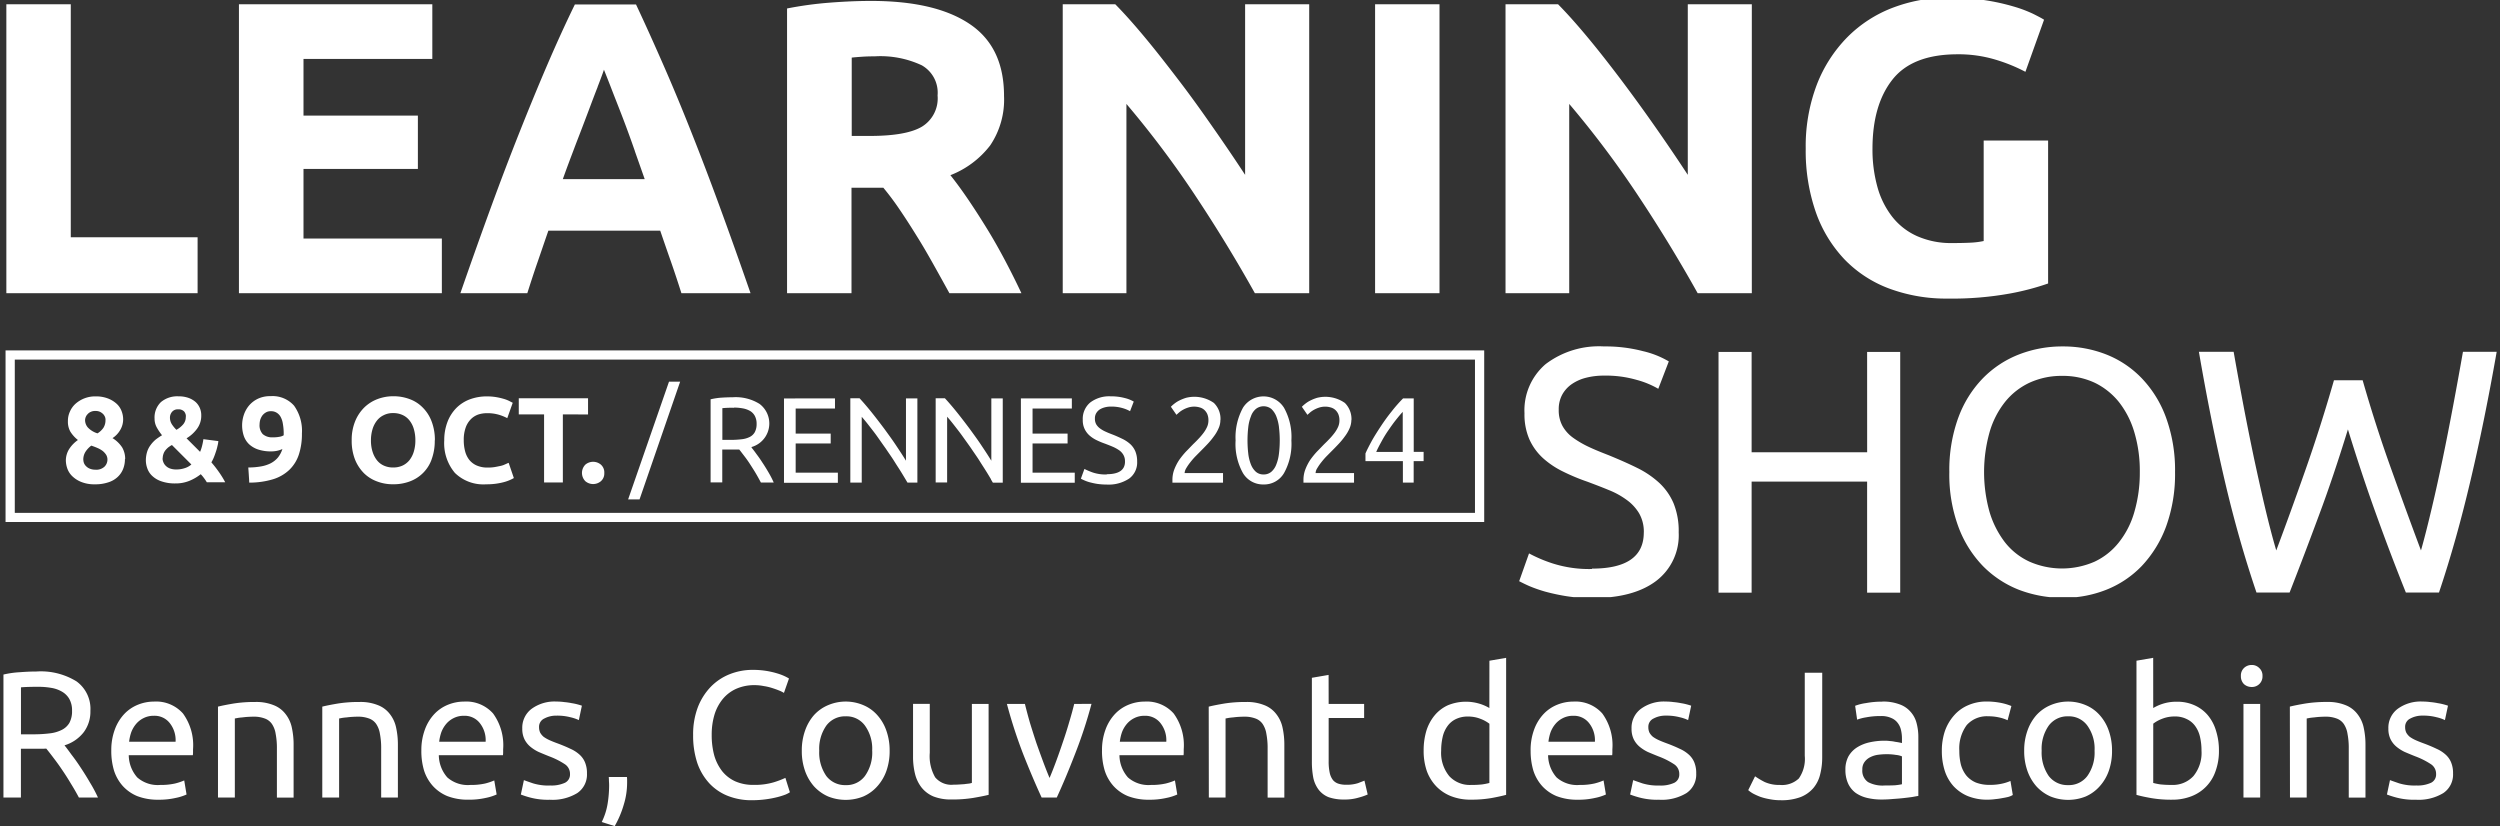
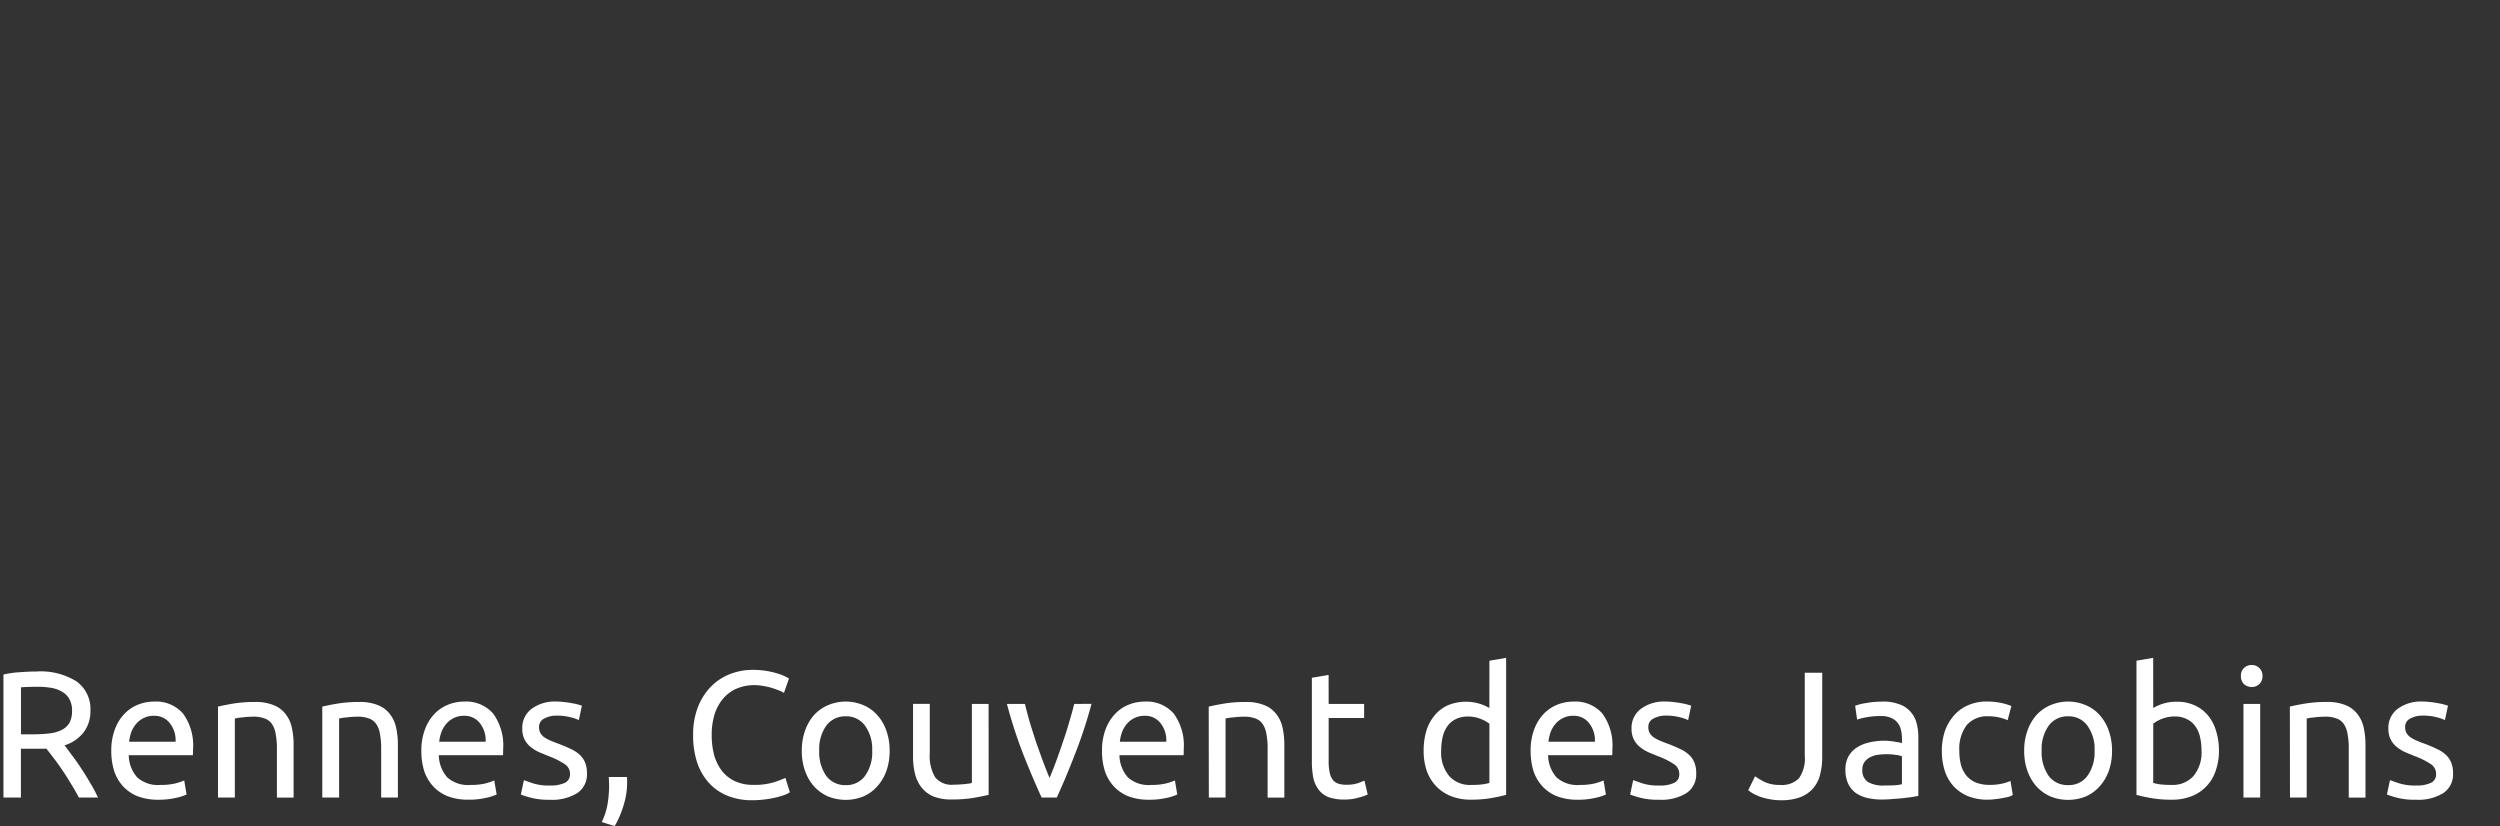
<svg xmlns="http://www.w3.org/2000/svg" width="314" height="103.766" viewBox="0 0 314 103.766">
  <rect x="0" y="0" width="314" height="103.766" fill="#333333" stroke="none" />
  <defs>
    <clipPath id="clip-path">
      <rect id="Rectangle_1" data-name="Rectangle 1" width="314" height="75" transform="translate(-0.433 0.302)" fill="#fff" />
    </clipPath>
  </defs>
  <g id="Groupe_2" data-name="Groupe 2" transform="translate(-77.567 505.698)">
    <g id="LS2024_logo_violet" transform="translate(78 -506)" clip-path="url(#clip-path)">
-       <path id="Tracé_1" data-name="Tracé 1" d="M246.136,7.12q-5.663,0-8.171,3.167t-2.517,8.663a17.53,17.53,0,0,0,.621,4.838,10.7,10.7,0,0,0,1.864,3.745,8.208,8.208,0,0,0,3.12,2.427,10.525,10.525,0,0,0,4.364.87c.892,0,1.672-.016,2.309-.048a9.89,9.89,0,0,0,1.688-.209V17.954h8.092V35.907a31.941,31.941,0,0,1-4.667,1.237,40.834,40.834,0,0,1-7.933.659,20.542,20.542,0,0,1-7.343-1.254,15.156,15.156,0,0,1-5.625-3.665,16.57,16.57,0,0,1-3.6-5.915,23.486,23.486,0,0,1-1.276-8A21.746,21.746,0,0,1,228.47,10.9a17.43,17.43,0,0,1,3.839-5.947,16.129,16.129,0,0,1,5.734-3.7A19.6,19.6,0,0,1,245.068,0a28.44,28.44,0,0,1,4.587.337,26.956,26.956,0,0,1,3.537.787,16.22,16.22,0,0,1,2.435.916c.638.321,1.1.562,1.37.739l-2.341,6.542a20.974,20.974,0,0,0-3.807-1.543,16.128,16.128,0,0,0-4.7-.659ZM109.662.418c5.4,0,9.525.964,12.409,2.909s4.3,4.95,4.3,9.033a10.27,10.27,0,0,1-1.737,6.2,11.585,11.585,0,0,1-5,3.745c.732.916,1.481,1.945,2.277,3.118s1.577,2.395,2.358,3.665,1.529,2.6,2.262,3.986,1.4,2.732,2.023,4.05h-9.046q-.979-1.784-2.006-3.617c-.685-1.222-1.37-2.411-2.088-3.552C114.7,28.8,114,27.709,113.3,26.681a34.851,34.851,0,0,0-2.088-2.8h-4V37.129H99.118V1.366A45.488,45.488,0,0,1,104.6.626C106.476.482,108.164.418,109.662.418Zm.478,6.959q-.884,0-1.577.048c-.464.032-.908.064-1.322.112v9.838h2.278c3.042,0,5.225-.386,6.531-1.16a4.16,4.16,0,0,0,1.974-3.922A3.948,3.948,0,0,0,116.033,8.5a12.253,12.253,0,0,0-5.894-1.123ZM25.083,30.1v7.024H1.062V.835H9.154V30.1Zm5.192,7.024V.835H54.564V7.7H38.383v7.12H52.75v6.7H38.383v8.744H55.761v6.863Zm54.284-3.89c.464,1.334.892,2.636,1.29,3.89H94.53Q92.5,31.272,90.676,26.3c-1.211-3.311-2.405-6.445-3.569-9.371q-1.744-4.412-3.472-8.358c-1.147-2.62-2.309-5.208-3.488-7.712H72.469c-1.226,2.507-2.389,5.079-3.52,7.712S66.672,14,65.509,16.925s-2.358,6.06-3.568,9.371-2.5,6.928-3.855,10.833h8.408c.4-1.254.812-2.54,1.276-3.874q.295-.852.584-1.7h0q.391-1.145.785-2.28H83.188q.5,1.463,1.01,2.932h0ZM75.331,11.191h0c.348-.9.612-1.6.786-2.125V9.05c.207.514.493,1.237.844,2.138q.317.829.7,1.8l.527,1.349c.464,1.189.956,2.507,1.465,3.938l.351,1,0,.01,0,.012c.4,1.128.807,2.289,1.234,3.5H70.956c.481-1.357.972-2.654,1.446-3.9v-.008q.116-.3.224-.591c.558-1.431,1.051-2.732,1.5-3.922s.845-2.251,1.2-3.15ZM150.36,24.818q4.038,6.076,7.518,12.312H164.7V.835H156.65V22.261q-1.863-2.845-4-5.9c-1.418-2.041-2.835-4.019-4.285-5.915s-2.851-3.7-4.237-5.369-2.645-3.086-3.791-4.244h-6.594V37.129h8V13.354a122.44,122.44,0,0,1,8.619,11.464ZM172.975.835h8.091V37.129h-8.091Zm33,23.983q4.038,6.076,7.518,12.312h6.8V.835h-8.043V22.261q-1.864-2.845-4-5.9t-4.285-5.915c-1.434-1.9-2.835-3.7-4.222-5.369s-2.644-3.086-3.791-4.244h-6.594V37.129h8V13.354a122.346,122.346,0,0,1,8.617,11.464Zm.749,42.37c0,3.022-2.182,4.532-6.514,4.532l.016.048a15.09,15.09,0,0,1-4.922-.691,17.819,17.819,0,0,1-2.994-1.269L191.071,73.3l.065.032.058.03.013.006h0c.3.153.688.348,1.17.558a17.982,17.982,0,0,0,1.991.691,25.6,25.6,0,0,0,2.627.562,20.1,20.1,0,0,0,3.233.241q5.184,0,8.028-2.137a7.191,7.191,0,0,0,2.851-6.108,9.225,9.225,0,0,0-.638-3.649,7.522,7.522,0,0,0-1.816-2.588,11.666,11.666,0,0,0-2.787-1.881c-1.067-.531-2.246-1.044-3.537-1.575-.908-.354-1.752-.691-2.5-1.044a12.311,12.311,0,0,1-1.991-1.16,4.577,4.577,0,0,1-1.319-1.464,4.085,4.085,0,0,1-.478-2.057,3.791,3.791,0,0,1,.446-1.9,3.924,3.924,0,0,1,1.226-1.334,5.576,5.576,0,0,1,1.8-.787,8.944,8.944,0,0,1,2.23-.257,13.884,13.884,0,0,1,4.125.546,11.08,11.08,0,0,1,2.676,1.109l1.322-3.44a11.393,11.393,0,0,0-3.233-1.286,18.588,18.588,0,0,0-4.906-.595,11.075,11.075,0,0,0-7.327,2.218,7.624,7.624,0,0,0-2.66,6.188,7.81,7.81,0,0,0,.621,3.279,7.215,7.215,0,0,0,1.688,2.331,10.808,10.808,0,0,0,2.532,1.7,25.607,25.607,0,0,0,3.09,1.286c.94.354,1.832.691,2.676,1.044A10.055,10.055,0,0,1,204.59,63.1a5.643,5.643,0,0,1,1.561,1.7,4.652,4.652,0,0,1,.577,2.38Zm28.05-22.68h4.157V74.742h-4.157V60.789H220.267V74.741h-4.157V44.507h4.157v12.6h14.511Zm11.453,8.246A19.255,19.255,0,0,0,245.1,59.6a18.917,18.917,0,0,0,1.131,6.848,14.182,14.182,0,0,0,3.09,4.95,13.018,13.018,0,0,0,4.54,2.989,15.5,15.5,0,0,0,5.509,1,14.533,14.533,0,0,0,5.415-1,12.628,12.628,0,0,0,4.476-2.989,14.6,14.6,0,0,0,3.058-4.95A19.272,19.272,0,0,0,273.45,59.6a19.269,19.269,0,0,0-1.131-6.847,14.12,14.12,0,0,0-3.058-4.95,12.562,12.562,0,0,0-4.475-2.99,14.746,14.746,0,0,0-5.415-1,14.98,14.98,0,0,0-5.509,1,12.873,12.873,0,0,0-4.54,2.99,13.957,13.957,0,0,0-3.09,4.948ZM250.15,64.6a18.583,18.583,0,0,1,0-10,10.983,10.983,0,0,1,1.943-3.809,8.621,8.621,0,0,1,3.09-2.427,9.621,9.621,0,0,1,4.093-.852,9.426,9.426,0,0,1,4.062.852,8.826,8.826,0,0,1,3.058,2.427,11.268,11.268,0,0,1,1.943,3.809,17,17,0,0,1,.685,5,17.561,17.561,0,0,1-.685,5,10.936,10.936,0,0,1-1.945,3.824,8.47,8.47,0,0,1-3.058,2.427,10.186,10.186,0,0,1-8.155,0,8.35,8.35,0,0,1-3.088-2.427A11.819,11.819,0,0,1,250.15,64.6Zm45.013-10.368c-1.2,3.89-2.405,7.507-3.648,10.818q-1.839,4.967-3.679,9.676h-4.157q-2.269-6.678-4-14.1t-3.233-16.137h4.364q.6,3.4,1.243,6.8c.43,2.266.876,4.469,1.322,6.606.464,2.138.908,4.179,1.37,6.124s.924,3.745,1.418,5.417q1.721-4.581,3.648-10.062t3.6-11.315h3.6q1.672,5.835,3.648,11.315,1.959,5.473,3.679,10.062c.464-1.624.908-3.421,1.37-5.369s.908-3.986,1.353-6.124.876-4.34,1.306-6.622.844-4.565,1.243-6.831h4.237q-1.529,8.728-3.282,16.137c-1.163,4.951-2.469,9.645-3.966,14.1h-4.157q-1.887-4.7-3.679-9.676c-1.2-3.313-2.406-6.93-3.6-10.82ZM1.541,44.315H.961V65.866H186.68V44.315Zm.58,20.4V45.469h183.4V64.714ZM15.956,57.96a3.276,3.276,0,0,1-.239,1.27,2.752,2.752,0,0,1-.7,1,3.015,3.015,0,0,1-1.179.66,5.017,5.017,0,0,1-1.624.241,4.424,4.424,0,0,1-1.768-.306,3.473,3.473,0,0,1-1.131-.739,2.513,2.513,0,0,1-.605-.964,3.178,3.178,0,0,1-.174-.964A2.7,2.7,0,0,1,9,56.627a4.14,4.14,0,0,1,1.051-1.061,4.108,4.108,0,0,1-.956-1.061,2.542,2.542,0,0,1-.3-1.334A2.732,2.732,0,0,1,9.044,52a2.836,2.836,0,0,1,.7-.981,3.7,3.7,0,0,1,2.532-.932,4.144,4.144,0,0,1,1.577.273,3.467,3.467,0,0,1,1.083.675,2.417,2.417,0,0,1,.605.916,2.849,2.849,0,0,1,.191,1.012,2.6,2.6,0,0,1-.382,1.366,3,3,0,0,1-.956,1,3.816,3.816,0,0,1,1.226,1.189,2.867,2.867,0,0,1,.366,1.447Zm-5.225.1a1.283,1.283,0,0,0,.079.4,1.116,1.116,0,0,0,.271.4,1.37,1.37,0,0,0,.464.306,1.816,1.816,0,0,0,.7.129,1.5,1.5,0,0,0,1.147-.386,1.246,1.246,0,0,0,.366-.852,1.146,1.146,0,0,0-.159-.627,2.03,2.03,0,0,0-.43-.482,3.035,3.035,0,0,0-.638-.37c-.255-.112-.51-.209-.8-.306a2.923,2.923,0,0,0-.717.754,1.811,1.811,0,0,0-.288,1.031Zm2.787-5.031a.979.979,0,0,0-.064-.354,1.2,1.2,0,0,0-.223-.354,1.5,1.5,0,0,0-.4-.29,1.288,1.288,0,0,0-.589-.112,1.218,1.218,0,0,0-.574.112,1.069,1.069,0,0,0-.4.29,1.049,1.049,0,0,0-.239.369,1.115,1.115,0,0,0-.079.386,1.409,1.409,0,0,0,.348.916,2.763,2.763,0,0,0,1.211.739,2.459,2.459,0,0,0,.749-.707,1.762,1.762,0,0,0,.255-.981Zm5.225,4.019a3.711,3.711,0,0,0-.159,1.036h0a2.987,2.987,0,0,0,.174,1.022,2.348,2.348,0,0,0,.605.949,3.083,3.083,0,0,0,1.147.691,5.114,5.114,0,0,0,1.768.274,4.554,4.554,0,0,0,1.8-.337,5.987,5.987,0,0,0,1.4-.82,4.792,4.792,0,0,1,.43.514c.143.193.255.369.335.5h2.31a11.435,11.435,0,0,0-.8-1.3,15.048,15.048,0,0,0-.94-1.206,4.787,4.787,0,0,0,.318-.643c.1-.241.174-.464.255-.707a5.594,5.594,0,0,0,.191-.691,3.261,3.261,0,0,0,.111-.627l-1.879-.241a6.681,6.681,0,0,1-.159.82,4.822,4.822,0,0,1-.255.771l-1.7-1.7a4.551,4.551,0,0,0,1.322-1.206,2.733,2.733,0,0,0,.525-1.656,2.31,2.31,0,0,0-.174-.932,2.18,2.18,0,0,0-.542-.771,2.838,2.838,0,0,0-.892-.514,3.606,3.606,0,0,0-1.243-.193,3.173,3.173,0,0,0-2.214.723,2.677,2.677,0,0,0-.8,2.074,2.272,2.272,0,0,0,.286,1.125,6.805,6.805,0,0,0,.653.964,8.356,8.356,0,0,0-.781.531,3.81,3.81,0,0,0-.649.692A2.8,2.8,0,0,0,18.744,57.044Zm2.039,1.3a1.282,1.282,0,0,1-.1-.464l.016-.016a1.717,1.717,0,0,1,.111-.595,1.49,1.49,0,0,1,.271-.464,2.532,2.532,0,0,1,.366-.354l.085-.058a2.125,2.125,0,0,1,.329-.2L24.3,58.639a2.249,2.249,0,0,1-.8.45,3.3,3.3,0,0,1-1.115.177,2.212,2.212,0,0,1-.781-.128,1.491,1.491,0,0,1-.525-.337,1.317,1.317,0,0,1-.3-.455Zm2.609-6.365a.971.971,0,0,1,.223.627l-.016.016a1.41,1.41,0,0,1-.348,1,3.074,3.074,0,0,1-.828.659,4.048,4.048,0,0,1-.589-.723,1.538,1.538,0,0,1-.223-.771,1.108,1.108,0,0,1,.271-.771.924.924,0,0,1,.749-.306.961.961,0,0,1,.764.273Zm12.315,4.725a2.994,2.994,0,0,1-.7.225,3.549,3.549,0,0,1-.653.064,5.116,5.116,0,0,1-1.672-.241,3.112,3.112,0,0,1-1.147-.675,2.635,2.635,0,0,1-.653-1.044,4.19,4.19,0,0,1,0-2.6,3.646,3.646,0,0,1,.638-1.173,3.375,3.375,0,0,1,1.115-.87,3.576,3.576,0,0,1,1.624-.337A3.6,3.6,0,0,1,37.2,51.257a5.435,5.435,0,0,1,.986,3.488,8.273,8.273,0,0,1-.382,2.636,4.7,4.7,0,0,1-1.195,1.929A5.157,5.157,0,0,1,34.542,60.5a10.165,10.165,0,0,1-2.979.418c0-.219-.015-.438-.03-.652-.007-.1-.013-.2-.019-.3-.008-.147-.019-.3-.03-.449s-.025-.332-.033-.5a9.191,9.191,0,0,0,1.561-.129,4.432,4.432,0,0,0,1.226-.386,3.022,3.022,0,0,0,.908-.707,3.185,3.185,0,0,0,.589-1.109Zm-1.1-1.479a3.871,3.871,0,0,0,.733-.064,1.478,1.478,0,0,0,.557-.193v-.386a6.842,6.842,0,0,0-.1-1.029,2.569,2.569,0,0,0-.255-.836,1.416,1.416,0,0,0-.493-.562,1.3,1.3,0,0,0-.764-.209,1.176,1.176,0,0,0-.638.161,1.545,1.545,0,0,0-.446.4,2.033,2.033,0,0,0-.255.531,2.392,2.392,0,0,0-.079.562,1.632,1.632,0,0,0,.4,1.222,1.771,1.771,0,0,0,1.306.4Zm19.863,2.783a6.558,6.558,0,0,0,.4-2.395h.016a6.491,6.491,0,0,0-.414-2.395,4.847,4.847,0,0,0-1.115-1.736A4.391,4.391,0,0,0,51.7,50.424a5.7,5.7,0,0,0-2.023-.354,5.53,5.53,0,0,0-1.991.354,4.8,4.8,0,0,0-1.672,1.061,5.138,5.138,0,0,0-1.147,1.736,6.173,6.173,0,0,0-.43,2.395,6.43,6.43,0,0,0,.414,2.395,5.155,5.155,0,0,0,1.119,1.716,4.558,4.558,0,0,0,1.657,1.044,5.518,5.518,0,0,0,2.023.354,5.778,5.778,0,0,0,2.071-.354,4.587,4.587,0,0,0,2.756-2.765Zm-7.422-1a4.7,4.7,0,0,1-.191-1.392,4.776,4.776,0,0,1,.191-1.392,3.247,3.247,0,0,1,.542-1.077,2.349,2.349,0,0,1,.876-.707,2.5,2.5,0,0,1,1.181-.259,2.761,2.761,0,0,1,1.179.241,2.307,2.307,0,0,1,.876.691,3.1,3.1,0,0,1,.542,1.077,4.9,4.9,0,0,1,.191,1.414,4.785,4.785,0,0,1-.191,1.4,3.251,3.251,0,0,1-.542,1.077,2.471,2.471,0,0,1-.876.691,2.762,2.762,0,0,1-1.179.241,2.712,2.712,0,0,1-1.179-.241,2.3,2.3,0,0,1-.876-.691,3.247,3.247,0,0,1-.541-1.075ZM61.3,61.132A5.115,5.115,0,0,1,57.4,59.7a5.774,5.774,0,0,1-1.338-4.083,6.411,6.411,0,0,1,.414-2.347,5.072,5.072,0,0,1,1.115-1.736,4.76,4.76,0,0,1,1.688-1.077,6.14,6.14,0,0,1,2.135-.37,6.986,6.986,0,0,1,1.211.1,8.542,8.542,0,0,1,.956.225,4.072,4.072,0,0,1,.685.273c.087.048.167.088.232.122h0c.068.034.124.062.164.086l-.685,1.929a5.733,5.733,0,0,0-1.131-.45,5.094,5.094,0,0,0-1.466-.174,3.455,3.455,0,0,0-1.067.174,2.473,2.473,0,0,0-.924.595,2.825,2.825,0,0,0-.638,1.044,4.516,4.516,0,0,0-.239,1.559,5.351,5.351,0,0,0,.159,1.366,3,3,0,0,0,.51,1.093,2.451,2.451,0,0,0,.924.723,3.279,3.279,0,0,0,1.385.274,5.327,5.327,0,0,0,.924-.064c.271-.048.51-.1.732-.145a2.533,2.533,0,0,0,.558-.193c.067-.027.132-.058.195-.086h0a2.472,2.472,0,0,1,.252-.107l.653,1.914a5.206,5.206,0,0,1-1.4.547,8.234,8.234,0,0,1-2.1.237Zm12.822-8.776v-2.03h-8.7v2.026H68.6V60.9h2.358V52.35ZM76.162,59.7a1.276,1.276,0,0,1-.43,1.044,1.511,1.511,0,0,1-1.943,0,1.484,1.484,0,0,1,0-2.088,1.511,1.511,0,0,1,1.943,0,1.3,1.3,0,0,1,.433,1.039Zm2.994,3.327H80.59l5.1-14.787h-1.4ZM94.7,56.564l.072.093h0c.136.174.3.382.474.633.255.337.51.691.764,1.093.271.4.526.819.781,1.254a12.092,12.092,0,0,1,.653,1.27H95.833c-.208-.386-.414-.772-.653-1.174s-.478-.771-.717-1.141-.478-.707-.717-1.012l-.256-.334h0c-.136-.179-.262-.348-.381-.486H90.981v4.128H89.515V50.454a8.414,8.414,0,0,1,1.386-.209c.51-.032.971-.048,1.4-.048a5.65,5.65,0,0,1,3.363.836,3.075,3.075,0,0,1-1.018,5.417v.03l.031.041Zm-2.273-5.045a11.6,11.6,0,0,0-1.434.048v3.985h1.051a11.659,11.659,0,0,0,1.37-.081,2.943,2.943,0,0,0,1.019-.29,1.47,1.47,0,0,0,.638-.611,2.135,2.135,0,0,0,.223-1.029,2.087,2.087,0,0,0-.223-1,1.628,1.628,0,0,0-.605-.627,2.889,2.889,0,0,0-.908-.321,6.13,6.13,0,0,0-1.115-.1Zm6.307-1.173V60.922l-.016.016H105.5v-1.27h-5.3V56h4.4V54.761h-4.4V51.609h4.938v-1.27Zm15.514,10.576-.239-.4h0c-.162-.27-.336-.563-.525-.87-.147-.239-.3-.482-.464-.732s-.307-.48-.464-.731c-.194-.312-.406-.619-.619-.928h0c-.138-.2-.278-.406-.415-.612-.366-.513-.715-1.01-1.065-1.508h0c-.266-.378-.532-.719-.791-1.051h0l-.244-.313c-.334-.434-.638-.8-.924-1.125v8.262h-1.433V50.325h1.16q.717.772,1.529,1.784c.542.675,1.067,1.366,1.609,2.088l.174.241h0c.464.638.911,1.252,1.322,1.88.464.691.86,1.3,1.195,1.848V50.337h1.433V60.914h-1.242Zm10.481-.4.13.219.108.18h1.243V50.341h-1.434v7.828c-.334-.546-.732-1.16-1.195-1.848-.41-.629-.859-1.244-1.322-1.881l-.174-.241c-.542-.723-1.067-1.414-1.609-2.088s-1.051-1.27-1.529-1.784h-1.163V60.9h1.439V52.64c.286.321.589.691.924,1.125.081.1.162.209.245.315h0c.259.332.522.673.79,1.051.123.174.249.348.374.522h0c.232.321.464.644.7.986.137.208.278.411.416.612h0c.215.311.425.618.619.928.156.251.311.494.464.731s.314.493.464.732c.189.307.364.6.525.87Zm3.759.4V50.341h6.4v1.268h-4.935v3.15h4.4V56h-4.4v3.664h5.3v1.27h-6.785Zm13.077-2.652q0,1.591-2.293,1.591v.032a5.055,5.055,0,0,1-1.737-.241,9.049,9.049,0,0,1-1.067-.451l-.445,1.222a4.18,4.18,0,0,0,.464.225,4.421,4.421,0,0,0,.7.241l.058.014.072.017a7.715,7.715,0,0,0,.791.161,8.4,8.4,0,0,0,1.147.08,4.657,4.657,0,0,0,2.835-.754,2.5,2.5,0,0,0,1-2.137,3.347,3.347,0,0,0-.223-1.27,2.633,2.633,0,0,0-.638-.916,4.24,4.24,0,0,0-.986-.659c-.366-.174-.781-.37-1.242-.546-.335-.129-.621-.241-.892-.37a3.656,3.656,0,0,1-.7-.409,1.759,1.759,0,0,1-.464-.514,1.428,1.428,0,0,1-.159-.723,1.261,1.261,0,0,1,.159-.659,1.508,1.508,0,0,1,.43-.464,2.324,2.324,0,0,1,.638-.273,2.969,2.969,0,0,1,.781-.1,4.992,4.992,0,0,1,1.466.193,4.291,4.291,0,0,1,.939.386l.464-1.206a4.138,4.138,0,0,0-1.147-.45,6.508,6.508,0,0,0-1.736-.209,3.929,3.929,0,0,0-2.58.771,2.667,2.667,0,0,0-.94,2.17,2.516,2.516,0,0,0,.223,1.141,2.6,2.6,0,0,0,.605.82,3.926,3.926,0,0,0,.892.595,9.568,9.568,0,0,0,1.083.45l.193.074c.26.1.5.193.747.3a4.694,4.694,0,0,1,.8.434,1.788,1.788,0,0,1,.557.595,1.548,1.548,0,0,1,.2.833Zm11.978-5.24a2.442,2.442,0,0,1-.223,1.061,4.762,4.762,0,0,1-.59,1.012,9.092,9.092,0,0,1-.812.981c-.3.321-.605.627-.908.932l-.605.611a9.2,9.2,0,0,0-.638.739,6.2,6.2,0,0,0-.51.739,1.392,1.392,0,0,0-.207.611h4.826v1.206h-6.355v-.337a3.672,3.672,0,0,1,.239-1.334,6.28,6.28,0,0,1,.605-1.174,10.525,10.525,0,0,1,.844-1.044c.162-.163.319-.326.474-.487s.3-.311.449-.464q.383-.362.717-.723a8.112,8.112,0,0,0,.605-.723,3.891,3.891,0,0,0,.43-.739,2.009,2.009,0,0,0,.159-.8,1.978,1.978,0,0,0-.143-.787,1.6,1.6,0,0,0-.382-.531,1.411,1.411,0,0,0-.574-.306,2.427,2.427,0,0,0-.684-.1,2.507,2.507,0,0,0-.8.129,3.482,3.482,0,0,0-.653.29,3.092,3.092,0,0,0-.478.337l-.064.058h0c-.1.088-.185.163-.238.216l-.7-1.012a3.624,3.624,0,0,1,.414-.37,3.53,3.53,0,0,1,.653-.418,5.776,5.776,0,0,1,.844-.337,4.27,4.27,0,0,1,3.488.643,2.8,2.8,0,0,1,.829,2.17Zm2.835-1.511a7.719,7.719,0,0,0-.924,4.1,7.494,7.494,0,0,0,.924,4.1,2.934,2.934,0,0,0,2.58,1.431,2.9,2.9,0,0,0,2.58-1.431,7.531,7.531,0,0,0,.924-4.1,7.531,7.531,0,0,0-.924-4.1,3.043,3.043,0,0,0-5.161,0Zm4.523,2.443a13.781,13.781,0,0,1,.1,1.656,13.585,13.585,0,0,1-.1,1.656,5.2,5.2,0,0,1-.335,1.366,2.261,2.261,0,0,1-.621.916,1.462,1.462,0,0,1-.972.337,1.432,1.432,0,0,1-.971-.337,2.43,2.43,0,0,1-.621-.916,5.363,5.363,0,0,1-.335-1.366,14.343,14.343,0,0,1,0-3.311,5.2,5.2,0,0,1,.335-1.366,2.088,2.088,0,0,1,.621-.932,1.566,1.566,0,0,1,1.943,0,2.64,2.64,0,0,1,.623.931,5.538,5.538,0,0,1,.337,1.363Zm9.095-.932a2.692,2.692,0,0,1-.223,1.061,4.783,4.783,0,0,1-.589,1.012,9.164,9.164,0,0,1-.812.981c-.3.321-.6.627-.908.932l-.605.611h0a9.3,9.3,0,0,0-.638.739,6.259,6.259,0,0,0-.51.739,1.209,1.209,0,0,0-.208.611h4.827v1.206h-6.351v-.337a3.66,3.66,0,0,1,.24-1.334,6.279,6.279,0,0,1,.6-1.174,10.529,10.529,0,0,1,.845-1.044c.161-.162.318-.325.473-.485h0q.226-.235.45-.464.382-.362.716-.723a8.02,8.02,0,0,0,.605-.723,3.866,3.866,0,0,0,.43-.739,2.019,2.019,0,0,0,.159-.8,1.988,1.988,0,0,0-.143-.787,1.616,1.616,0,0,0-.382-.531,1.412,1.412,0,0,0-.574-.306,2.435,2.435,0,0,0-.685-.1,2.51,2.51,0,0,0-.8.129,3.5,3.5,0,0,0-.653.29,3.084,3.084,0,0,0-.478.337l-.064.058c-.1.089-.186.164-.239.217l-.7-1.012a3.676,3.676,0,0,1,.414-.37,3.571,3.571,0,0,1,.653-.418,5.166,5.166,0,0,1,.844-.338,4.271,4.271,0,0,1,3.489.643,2.858,2.858,0,0,1,.828,2.17Zm2.551,2.667c-.319.595-.59,1.109-.781,1.559v.963h4.7v2.7h1.354v-2.7h1.249v-1.16h-1.242V50.341h-1.338A18.693,18.693,0,0,0,175.035,52c-.494.611-.94,1.237-1.354,1.864s-.8,1.238-1.134,1.833Zm3.9-3.664c-.3.318-.595.681-.908,1.076-.287.362-.549.737-.819,1.126l-.089.129a14.453,14.453,0,0,0-.828,1.35l-.022.039c-.246.451-.478.873-.663,1.311h3.329Z" transform="translate(-0.697 0.001)" fill="#fff" fill-rule="evenodd" />
-     </g>
+       </g>
    <path id="Rennes_Couvent_des_Jacobins" data-name="Rennes, Couvent des Jacobins" d="M8.021,11.727q.362.452.9,1.2.565.724,1.153,1.628.588.882,1.153,1.856a17.616,17.616,0,0,1,1,1.876H9.83q-.452-.859-1-1.74-.522-.882-1.063-1.674-.543-.812-1.086-1.515-.522-.7-.95-1.221-.294.023-.611.023H2.548v6.127H.354V2.839A11.65,11.65,0,0,1,2.41,2.545q1.155-.09,2.1-.09A8.507,8.507,0,0,1,9.536,3.7a4.261,4.261,0,0,1,1.74,3.711,4.3,4.3,0,0,1-.837,2.667,4.8,4.8,0,0,1-2.418,1.65ZM4.7,4.377q-1.4,0-2.146.068v5.9H4.108a16.53,16.53,0,0,0,2.035-.116A4.5,4.5,0,0,0,7.659,9.8a2.3,2.3,0,0,0,.972-.882A3.058,3.058,0,0,0,8.97,7.382a2.905,2.905,0,0,0-.339-1.47A2.488,2.488,0,0,0,7.7,4.984a3.9,3.9,0,0,0-1.357-.475A9.5,9.5,0,0,0,4.7,4.377Zm9.2,8.052a7.415,7.415,0,0,1,.452-2.714,5.674,5.674,0,0,1,1.2-1.945,4.866,4.866,0,0,1,1.719-1.153,5.369,5.369,0,0,1,1.99-.384A4.51,4.51,0,0,1,22.9,7.725a6.766,6.766,0,0,1,1.266,4.5v.362a3.1,3.1,0,0,1-.023.384H16.092a4.305,4.305,0,0,0,1.063,2.783,3.892,3.892,0,0,0,2.895.95,8.026,8.026,0,0,0,1.856-.181,7.222,7.222,0,0,0,1.153-.384l.294,1.764a6.258,6.258,0,0,1-1.357.43,9.416,9.416,0,0,1-2.171.226,7.166,7.166,0,0,1-2.667-.452,5.09,5.09,0,0,1-1.832-1.289,5.358,5.358,0,0,1-1.086-1.925,8.547,8.547,0,0,1-.342-2.464Zm8.074-1.154a3.449,3.449,0,0,0-.724-2.329,2.409,2.409,0,0,0-2.013-.928,2.753,2.753,0,0,0-1.289.294,2.912,2.912,0,0,0-.928.724,3.57,3.57,0,0,0-.611,1.04,5.516,5.516,0,0,0-.271,1.2ZM27.3,6.868q.724-.181,1.922-.384a16.631,16.631,0,0,1,2.759-.2,5.812,5.812,0,0,1,2.329.406,3.433,3.433,0,0,1,1.47,1.1,4.107,4.107,0,0,1,.792,1.7,9.906,9.906,0,0,1,.226,2.194v6.606H34.7V12.134a9.342,9.342,0,0,0-.158-1.856,3.025,3.025,0,0,0-.475-1.244,1.856,1.856,0,0,0-.9-.678,3.794,3.794,0,0,0-1.4-.226q-.339,0-.7.023t-.7.068q-.317.023-.588.068l-.362.068v9.929H27.3Zm13.1,0q.724-.181,1.922-.384a16.631,16.631,0,0,1,2.759-.2,5.812,5.812,0,0,1,2.329.406,3.433,3.433,0,0,1,1.47,1.1,4.107,4.107,0,0,1,.79,1.7,9.906,9.906,0,0,1,.226,2.194v6.6h-2.1V12.134a9.341,9.341,0,0,0-.158-1.856,3.025,3.025,0,0,0-.475-1.244,1.856,1.856,0,0,0-.9-.678,3.794,3.794,0,0,0-1.4-.226q-.339,0-.7.023t-.7.068q-.317.023-.588.068l-.362.068v9.929H40.4Zm12.444,5.561A7.415,7.415,0,0,1,53.3,9.715a5.674,5.674,0,0,1,1.2-1.945,4.866,4.866,0,0,1,1.719-1.153,5.369,5.369,0,0,1,1.99-.384,4.51,4.51,0,0,1,3.641,1.493,6.766,6.766,0,0,1,1.266,4.5v.362a3.1,3.1,0,0,1-.023.384H55.037A4.305,4.305,0,0,0,56.1,15.755a3.892,3.892,0,0,0,2.895.95,8.026,8.026,0,0,0,1.856-.181A7.222,7.222,0,0,0,62,16.139L62.3,17.9a6.258,6.258,0,0,1-1.357.43,9.416,9.416,0,0,1-2.171.226,7.166,7.166,0,0,1-2.667-.452,5.09,5.09,0,0,1-1.832-1.289A5.358,5.358,0,0,1,53.184,14.9a8.547,8.547,0,0,1-.342-2.467Zm8.074-1.153a3.449,3.449,0,0,0-.724-2.329,2.409,2.409,0,0,0-2.013-.928,2.753,2.753,0,0,0-1.289.294,2.912,2.912,0,0,0-.928.724,3.57,3.57,0,0,0-.61,1.04,5.515,5.515,0,0,0-.271,1.2ZM68.98,16.77a4.065,4.065,0,0,0,1.9-.339,1.144,1.144,0,0,0,.633-1.086,1.441,1.441,0,0,0-.611-1.221,9.68,9.68,0,0,0-2.013-1.018q-.678-.271-1.312-.543a4.94,4.94,0,0,1-1.063-.678,2.912,2.912,0,0,1-.724-.928,2.964,2.964,0,0,1-.271-1.334,2.964,2.964,0,0,1,1.153-2.465,4.88,4.88,0,0,1,3.144-.928,7.35,7.35,0,0,1,.993.068,8.043,8.043,0,0,1,.929.136,6.358,6.358,0,0,1,.746.158q.339.09.522.158L72.624,8.56A4.971,4.971,0,0,0,71.561,8.2a6.5,6.5,0,0,0-1.74-.2,3.131,3.131,0,0,0-1.538.362,1.138,1.138,0,0,0-.656,1.086,1.6,1.6,0,0,0,.136.678,1.888,1.888,0,0,0,.452.543,4.508,4.508,0,0,0,.769.43q.452.2,1.086.43.837.317,1.493.633a4.224,4.224,0,0,1,1.108.7,2.652,2.652,0,0,1,.724,1,3.484,3.484,0,0,1,.249,1.4,2.8,2.8,0,0,1-1.221,2.465,5.967,5.967,0,0,1-3.438.837,8.655,8.655,0,0,1-2.446-.271,11.565,11.565,0,0,1-1.2-.384l.384-1.809q.362.136,1.153.406a6.655,6.655,0,0,0,2.1.273Zm9.684-1.063a2.918,2.918,0,0,1,.023.362v.339a9.379,9.379,0,0,1-.429,2.8,12.236,12.236,0,0,1-1.131,2.667L75.5,21.359a8.055,8.055,0,0,0,.746-2.352,14.612,14.612,0,0,0,.181-2.216q0-.294-.023-.565,0-.271-.023-.522Zm15.685,2.917a8.031,8.031,0,0,1-3.008-.543A6.4,6.4,0,0,1,89.012,16.5,7.283,7.283,0,0,1,87.5,13.943a10.917,10.917,0,0,1-.522-3.505,9.581,9.581,0,0,1,.588-3.483,7.691,7.691,0,0,1,1.628-2.578,6.838,6.838,0,0,1,2.378-1.583,7.721,7.721,0,0,1,2.895-.543,10.376,10.376,0,0,1,3.1.452,6.357,6.357,0,0,1,.95.362,5.31,5.31,0,0,1,.5.271l-.633,1.809a3.508,3.508,0,0,0-.588-.294q-.384-.158-.882-.317a6.488,6.488,0,0,0-1.063-.249,5.866,5.866,0,0,0-1.153-.116,5.594,5.594,0,0,0-2.239.43,4.632,4.632,0,0,0-1.7,1.244,5.741,5.741,0,0,0-1.086,1.99,8.674,8.674,0,0,0-.362,2.6,9.644,9.644,0,0,0,.317,2.556,5.875,5.875,0,0,0,1,1.99,4.492,4.492,0,0,0,1.628,1.266,5.524,5.524,0,0,0,2.307.452,8.415,8.415,0,0,0,2.51-.317,11.043,11.043,0,0,0,1.493-.565l.565,1.809a3.581,3.581,0,0,1-.565.294,9.322,9.322,0,0,1-1.018.317,12.7,12.7,0,0,1-1.425.271,12.854,12.854,0,0,1-1.763.116Zm17.311-6.219a7.439,7.439,0,0,1-.406,2.533,5.694,5.694,0,0,1-1.153,1.945,5.038,5.038,0,0,1-1.74,1.266,5.93,5.93,0,0,1-4.433,0,5.271,5.271,0,0,1-1.764-1.266,5.9,5.9,0,0,1-1.131-1.945,7.44,7.44,0,0,1-.406-2.533,7.368,7.368,0,0,1,.406-2.51,5.857,5.857,0,0,1,1.131-1.968,5.009,5.009,0,0,1,1.764-1.244,5.656,5.656,0,0,1,4.433,0,4.794,4.794,0,0,1,1.74,1.244A5.657,5.657,0,0,1,111.253,9.9a7.368,7.368,0,0,1,.406,2.51Zm-2.194,0a4.965,4.965,0,0,0-.9-3.144,2.86,2.86,0,0,0-2.42-1.176A2.92,2.92,0,0,0,103.7,9.262a5.056,5.056,0,0,0-.882,3.144,5.157,5.157,0,0,0,.882,3.166,2.941,2.941,0,0,0,2.442,1.153,2.88,2.88,0,0,0,2.42-1.153,5.063,5.063,0,0,0,.908-3.166Zm14.629,5.541q-.724.181-1.922.384a16.219,16.219,0,0,1-2.736.2,5.976,5.976,0,0,1-2.284-.384,3.78,3.78,0,0,1-1.493-1.131,4.549,4.549,0,0,1-.812-1.7,9.042,9.042,0,0,1-.249-2.194v-6.6H116.7v6.151a5.321,5.321,0,0,0,.678,3.073,2.643,2.643,0,0,0,2.284.928q.339,0,.7-.023t.678-.045q.317-.045.565-.068a2.074,2.074,0,0,0,.384-.09V6.526h2.1ZM137.013,6.523a57.66,57.66,0,0,1-2.081,6.332q-1.173,3.033-2.281,5.431h-1.9q-1.108-2.4-2.307-5.428a61.015,61.015,0,0,1-2.056-6.332h2.262q.271,1.108.633,2.375.384,1.244.792,2.488.43,1.221.859,2.378t.812,2.058q.384-.9.812-2.058t.837-2.378q.43-1.244.792-2.488.384-1.266.656-2.375Zm1.321,5.906a7.415,7.415,0,0,1,.452-2.714,5.674,5.674,0,0,1,1.2-1.945A4.866,4.866,0,0,1,141.7,6.617a5.369,5.369,0,0,1,1.99-.384,4.51,4.51,0,0,1,3.641,1.493,6.766,6.766,0,0,1,1.266,4.5v.362a3.1,3.1,0,0,1-.023.384h-8.051a4.305,4.305,0,0,0,1.063,2.783,3.892,3.892,0,0,0,2.895.95,8.026,8.026,0,0,0,1.856-.181,7.222,7.222,0,0,0,1.155-.384l.294,1.764a6.258,6.258,0,0,1-1.357.43,9.416,9.416,0,0,1-2.171.226,7.166,7.166,0,0,1-2.667-.452,5.089,5.089,0,0,1-1.832-1.289,5.357,5.357,0,0,1-1.086-1.922,8.546,8.546,0,0,1-.343-2.467Zm8.074-1.153a3.449,3.449,0,0,0-.724-2.329,2.409,2.409,0,0,0-2.013-.928,2.753,2.753,0,0,0-1.289.294,2.912,2.912,0,0,0-.928.724,3.57,3.57,0,0,0-.611,1.04,5.516,5.516,0,0,0-.271,1.2Zm5.328-4.407q.724-.181,1.922-.384a16.631,16.631,0,0,1,2.759-.2,5.812,5.812,0,0,1,2.329.406,3.433,3.433,0,0,1,1.47,1.108,4.107,4.107,0,0,1,.792,1.7,9.906,9.906,0,0,1,.226,2.194v6.6h-2.1V12.134a9.343,9.343,0,0,0-.158-1.856,3.024,3.024,0,0,0-.475-1.244,1.855,1.855,0,0,0-.9-.678,3.793,3.793,0,0,0-1.4-.226q-.339,0-.7.023t-.7.068q-.317.023-.588.068l-.362.068v9.929h-2.1ZM166.8,6.529h4.455V8.293H166.8v5.428a6.681,6.681,0,0,0,.136,1.47,2.286,2.286,0,0,0,.406.9,1.5,1.5,0,0,0,.678.452,3.007,3.007,0,0,0,.95.136,4.591,4.591,0,0,0,1.515-.2q.588-.226.812-.317l.406,1.74a7.222,7.222,0,0,1-1.108.384,6.031,6.031,0,0,1-1.809.249,5.775,5.775,0,0,1-1.99-.294,2.975,2.975,0,0,1-1.244-.928,3.779,3.779,0,0,1-.678-1.493,10.686,10.686,0,0,1-.181-2.081V3.246l2.1-.362Zm20.191,2.488a4.329,4.329,0,0,0-1.108-.611,4.167,4.167,0,0,0-1.583-.294,3.356,3.356,0,0,0-1.56.339,2.735,2.735,0,0,0-1.04.9,3.711,3.711,0,0,0-.588,1.357,7.6,7.6,0,0,0-.181,1.7,4.6,4.6,0,0,0,1.018,3.189,3.506,3.506,0,0,0,2.714,1.108,12.325,12.325,0,0,0,1.425-.068,7.837,7.837,0,0,0,.9-.181Zm0-7.915,2.1-.362V17.946q-.724.2-1.856.406a14.806,14.806,0,0,1-2.6.2,6.588,6.588,0,0,1-2.442-.43,5.234,5.234,0,0,1-1.856-1.221,5.546,5.546,0,0,1-1.2-1.922,7.708,7.708,0,0,1-.406-2.578,8.63,8.63,0,0,1,.339-2.488,5.726,5.726,0,0,1,1.04-1.945,4.7,4.7,0,0,1,1.651-1.266,5.939,5.939,0,0,1,4.048-.181,5.634,5.634,0,0,1,1.176.522Zm5.176,11.327a7.416,7.416,0,0,1,.452-2.714,5.674,5.674,0,0,1,1.2-1.945,4.866,4.866,0,0,1,1.719-1.153,5.369,5.369,0,0,1,1.99-.384,4.51,4.51,0,0,1,3.641,1.493,6.766,6.766,0,0,1,1.266,4.5v.362a3.1,3.1,0,0,1-.023.384h-8.051a4.305,4.305,0,0,0,1.063,2.783,3.892,3.892,0,0,0,2.895.95,8.026,8.026,0,0,0,1.856-.181,7.223,7.223,0,0,0,1.153-.384l.294,1.764a6.259,6.259,0,0,1-1.357.43,9.416,9.416,0,0,1-2.171.226,7.166,7.166,0,0,1-2.667-.452,5.09,5.09,0,0,1-1.832-1.289A5.358,5.358,0,0,1,192.51,14.9a8.547,8.547,0,0,1-.342-2.467Zm8.074-1.153a3.449,3.449,0,0,0-.724-2.329,2.409,2.409,0,0,0-2.013-.928,2.753,2.753,0,0,0-1.289.294,2.912,2.912,0,0,0-.928.724,3.57,3.57,0,0,0-.611,1.04,5.517,5.517,0,0,0-.27,1.2Zm8.064,5.5a4.065,4.065,0,0,0,1.9-.339,1.144,1.144,0,0,0,.633-1.086,1.442,1.442,0,0,0-.611-1.221,9.68,9.68,0,0,0-2.013-1.018q-.678-.271-1.312-.543a4.938,4.938,0,0,1-1.063-.678,2.911,2.911,0,0,1-.724-.928,2.964,2.964,0,0,1-.271-1.334A2.964,2.964,0,0,1,206,7.159a4.88,4.88,0,0,1,3.143-.928,7.351,7.351,0,0,1,.993.068,8.044,8.044,0,0,1,.93.136,6.36,6.36,0,0,1,.746.158q.339.09.522.158l-.384,1.809a4.971,4.971,0,0,0-1.063-.362,6.5,6.5,0,0,0-1.74-.2,3.131,3.131,0,0,0-1.538.362,1.138,1.138,0,0,0-.656,1.086,1.6,1.6,0,0,0,.136.678,1.888,1.888,0,0,0,.452.543,4.509,4.509,0,0,0,.769.43q.452.2,1.086.43.837.317,1.493.633a4.225,4.225,0,0,1,1.108.7,2.652,2.652,0,0,1,.724,1,3.484,3.484,0,0,1,.244,1.4,2.8,2.8,0,0,1-1.221,2.465,5.967,5.967,0,0,1-3.438.837,8.655,8.655,0,0,1-2.441-.271,11.562,11.562,0,0,1-1.2-.384l.384-1.809q.362.136,1.153.406a6.655,6.655,0,0,0,2.1.273Zm20.484-3.53a8.467,8.467,0,0,1-.249,2.1,4.165,4.165,0,0,1-.837,1.719,4.046,4.046,0,0,1-1.606,1.153,6.676,6.676,0,0,1-2.51.406,7.035,7.035,0,0,1-1.425-.136,7.563,7.563,0,0,1-1.153-.294,8.809,8.809,0,0,1-.9-.406,3.814,3.814,0,0,1-.611-.43l.859-1.74a10.064,10.064,0,0,0,1.221.724,4.448,4.448,0,0,0,1.9.362,3.08,3.08,0,0,0,2.375-.812,4.277,4.277,0,0,0,.746-2.85V2.613h2.194Zm7.734,3.528q.746,0,1.312-.023a6.553,6.553,0,0,0,.972-.136v-3.5a2.536,2.536,0,0,0-.746-.181,6.97,6.97,0,0,0-1.221-.09,8.23,8.23,0,0,0-1.018.068,3.036,3.036,0,0,0-.972.294,1.952,1.952,0,0,0-.724.588,1.5,1.5,0,0,0-.294.972,1.717,1.717,0,0,0,.724,1.583,3.848,3.848,0,0,0,1.968.43ZM236.344,6.23a5.818,5.818,0,0,1,2.126.339,3.227,3.227,0,0,1,1.4.928,3.351,3.351,0,0,1,.769,1.425,6.753,6.753,0,0,1,.226,1.809v7.351q-.271.045-.769.136-.475.068-1.086.136t-1.334.113q-.7.068-1.4.068a7.746,7.746,0,0,1-1.832-.2,4.221,4.221,0,0,1-1.45-.633,3.041,3.041,0,0,1-.95-1.176,4.077,4.077,0,0,1-.339-1.74,3.432,3.432,0,0,1,.384-1.674,3.247,3.247,0,0,1,1.086-1.131,4.975,4.975,0,0,1,1.583-.633,8.632,8.632,0,0,1,1.9-.2,4.963,4.963,0,0,1,.656.045,4,4,0,0,1,.633.09q.317.045.543.09t.317.068v-.59a4.577,4.577,0,0,0-.116-1.018,2.256,2.256,0,0,0-.406-.9,1.922,1.922,0,0,0-.812-.633,2.947,2.947,0,0,0-1.312-.249,9.42,9.42,0,0,0-1.832.158,5.932,5.932,0,0,0-1.153.294l-.249-1.74a6.169,6.169,0,0,1,1.357-.339,11.007,11.007,0,0,1,2.059-.183Zm13.24,12.325a6.485,6.485,0,0,1-2.51-.452,5.161,5.161,0,0,1-1.81-1.267,5.358,5.358,0,0,1-1.086-1.922,8.129,8.129,0,0,1-.362-2.488,7.687,7.687,0,0,1,.384-2.488,5.9,5.9,0,0,1,1.131-1.945A4.862,4.862,0,0,1,247.1,6.7a5.7,5.7,0,0,1,2.352-.475,9.354,9.354,0,0,1,1.583.136,7.282,7.282,0,0,1,1.515.43l-.475,1.787a5.032,5.032,0,0,0-1.108-.362,6.039,6.039,0,0,0-1.312-.136,3.379,3.379,0,0,0-2.714,1.108,4.924,4.924,0,0,0-.928,3.234,6.986,6.986,0,0,0,.2,1.74,3.827,3.827,0,0,0,.678,1.357,3.226,3.226,0,0,0,1.2.882,4.693,4.693,0,0,0,1.764.294,6.681,6.681,0,0,0,1.517-.153,5.541,5.541,0,0,0,1.063-.339l.294,1.764a2.514,2.514,0,0,1-.522.226,7.614,7.614,0,0,1-.769.158,8.044,8.044,0,0,1-.928.136,6.553,6.553,0,0,1-.925.066Zm15.608-6.15a7.439,7.439,0,0,1-.406,2.533,5.694,5.694,0,0,1-1.153,1.945,5.038,5.038,0,0,1-1.74,1.266,5.93,5.93,0,0,1-4.433,0,5.27,5.27,0,0,1-1.764-1.266,5.9,5.9,0,0,1-1.131-1.945,7.44,7.44,0,0,1-.406-2.533,7.367,7.367,0,0,1,.406-2.51A5.856,5.856,0,0,1,255.7,7.928a5.008,5.008,0,0,1,1.764-1.244,5.656,5.656,0,0,1,4.433,0,4.794,4.794,0,0,1,1.74,1.244A5.656,5.656,0,0,1,264.786,9.9a7.367,7.367,0,0,1,.406,2.51Zm-2.194,0a4.965,4.965,0,0,0-.9-3.144,2.86,2.86,0,0,0-2.42-1.176,2.92,2.92,0,0,0-2.442,1.176,5.056,5.056,0,0,0-.882,3.144,5.157,5.157,0,0,0,.882,3.166,2.941,2.941,0,0,0,2.442,1.153,2.88,2.88,0,0,0,2.42-1.153,5.064,5.064,0,0,0,.9-3.166Zm7.368-5.36a5.724,5.724,0,0,1,1.153-.522,5.567,5.567,0,0,1,1.809-.271,5.254,5.254,0,0,1,2.239.452,4.651,4.651,0,0,1,1.674,1.266,5.437,5.437,0,0,1,1.017,1.947,8.129,8.129,0,0,1,.362,2.488,7.34,7.34,0,0,1-.43,2.578,5.132,5.132,0,0,1-3.03,3.144,6.589,6.589,0,0,1-2.442.43,14.806,14.806,0,0,1-2.6-.2q-1.131-.2-1.856-.406V1.1l2.1-.362Zm0,9.408a7.966,7.966,0,0,0,.882.181,12.943,12.943,0,0,0,1.45.068,3.507,3.507,0,0,0,2.714-1.108A4.6,4.6,0,0,0,276.43,12.4a7.6,7.6,0,0,0-.181-1.7,3.711,3.711,0,0,0-.588-1.357,2.693,2.693,0,0,0-1.063-.9,3.219,3.219,0,0,0-1.538-.339,4.167,4.167,0,0,0-1.583.294,4.33,4.33,0,0,0-1.108.611ZM283.8,18.285h-2.1V6.526h2.1ZM282.734,4.4a1.414,1.414,0,0,1-.972-.362,1.376,1.376,0,0,1-.384-1.018,1.3,1.3,0,0,1,.384-1,1.367,1.367,0,0,1,.972-.384,1.29,1.29,0,0,1,.95.384,1.263,1.263,0,0,1,.406,1,1.316,1.316,0,0,1-1.357,1.38Zm4.793,2.465q.724-.181,1.922-.384a16.632,16.632,0,0,1,2.759-.2,5.811,5.811,0,0,1,2.329.406,3.434,3.434,0,0,1,1.47,1.107,4.107,4.107,0,0,1,.792,1.7,9.906,9.906,0,0,1,.226,2.194v6.606h-2.1V12.134a9.341,9.341,0,0,0-.158-1.856,3.025,3.025,0,0,0-.475-1.244,1.855,1.855,0,0,0-.9-.678,3.794,3.794,0,0,0-1.4-.226q-.339,0-.7.023t-.7.068q-.317.023-.588.068l-.362.068v9.929h-2.1Zm15.835,9.905a4.066,4.066,0,0,0,1.9-.339,1.144,1.144,0,0,0,.633-1.086,1.441,1.441,0,0,0-.611-1.221,9.681,9.681,0,0,0-2.013-1.018q-.678-.271-1.312-.543a4.938,4.938,0,0,1-1.063-.678,2.912,2.912,0,0,1-.724-.928,2.964,2.964,0,0,1-.271-1.334,2.964,2.964,0,0,1,1.153-2.465,4.88,4.88,0,0,1,3.144-.928,7.35,7.35,0,0,1,.993.068,8.044,8.044,0,0,1,.929.136,6.36,6.36,0,0,1,.746.158q.339.09.522.158l-.384,1.809a4.969,4.969,0,0,0-1.063-.362,6.5,6.5,0,0,0-1.74-.2,3.131,3.131,0,0,0-1.538.362,1.138,1.138,0,0,0-.656,1.086,1.6,1.6,0,0,0,.136.678,1.888,1.888,0,0,0,.452.543,4.507,4.507,0,0,0,.769.43q.452.2,1.086.43.837.317,1.493.633a4.224,4.224,0,0,1,1.108.7,2.653,2.653,0,0,1,.724,1,3.484,3.484,0,0,1,.249,1.4,2.8,2.8,0,0,1-1.221,2.465,5.967,5.967,0,0,1-3.437.837,8.655,8.655,0,0,1-2.447-.271,11.568,11.568,0,0,1-1.2-.384l.384-1.809q.362.136,1.153.406a6.654,6.654,0,0,0,2.1.273Z" transform="translate(77.646 -423.813)" fill="#fff" />
  </g>
</svg>